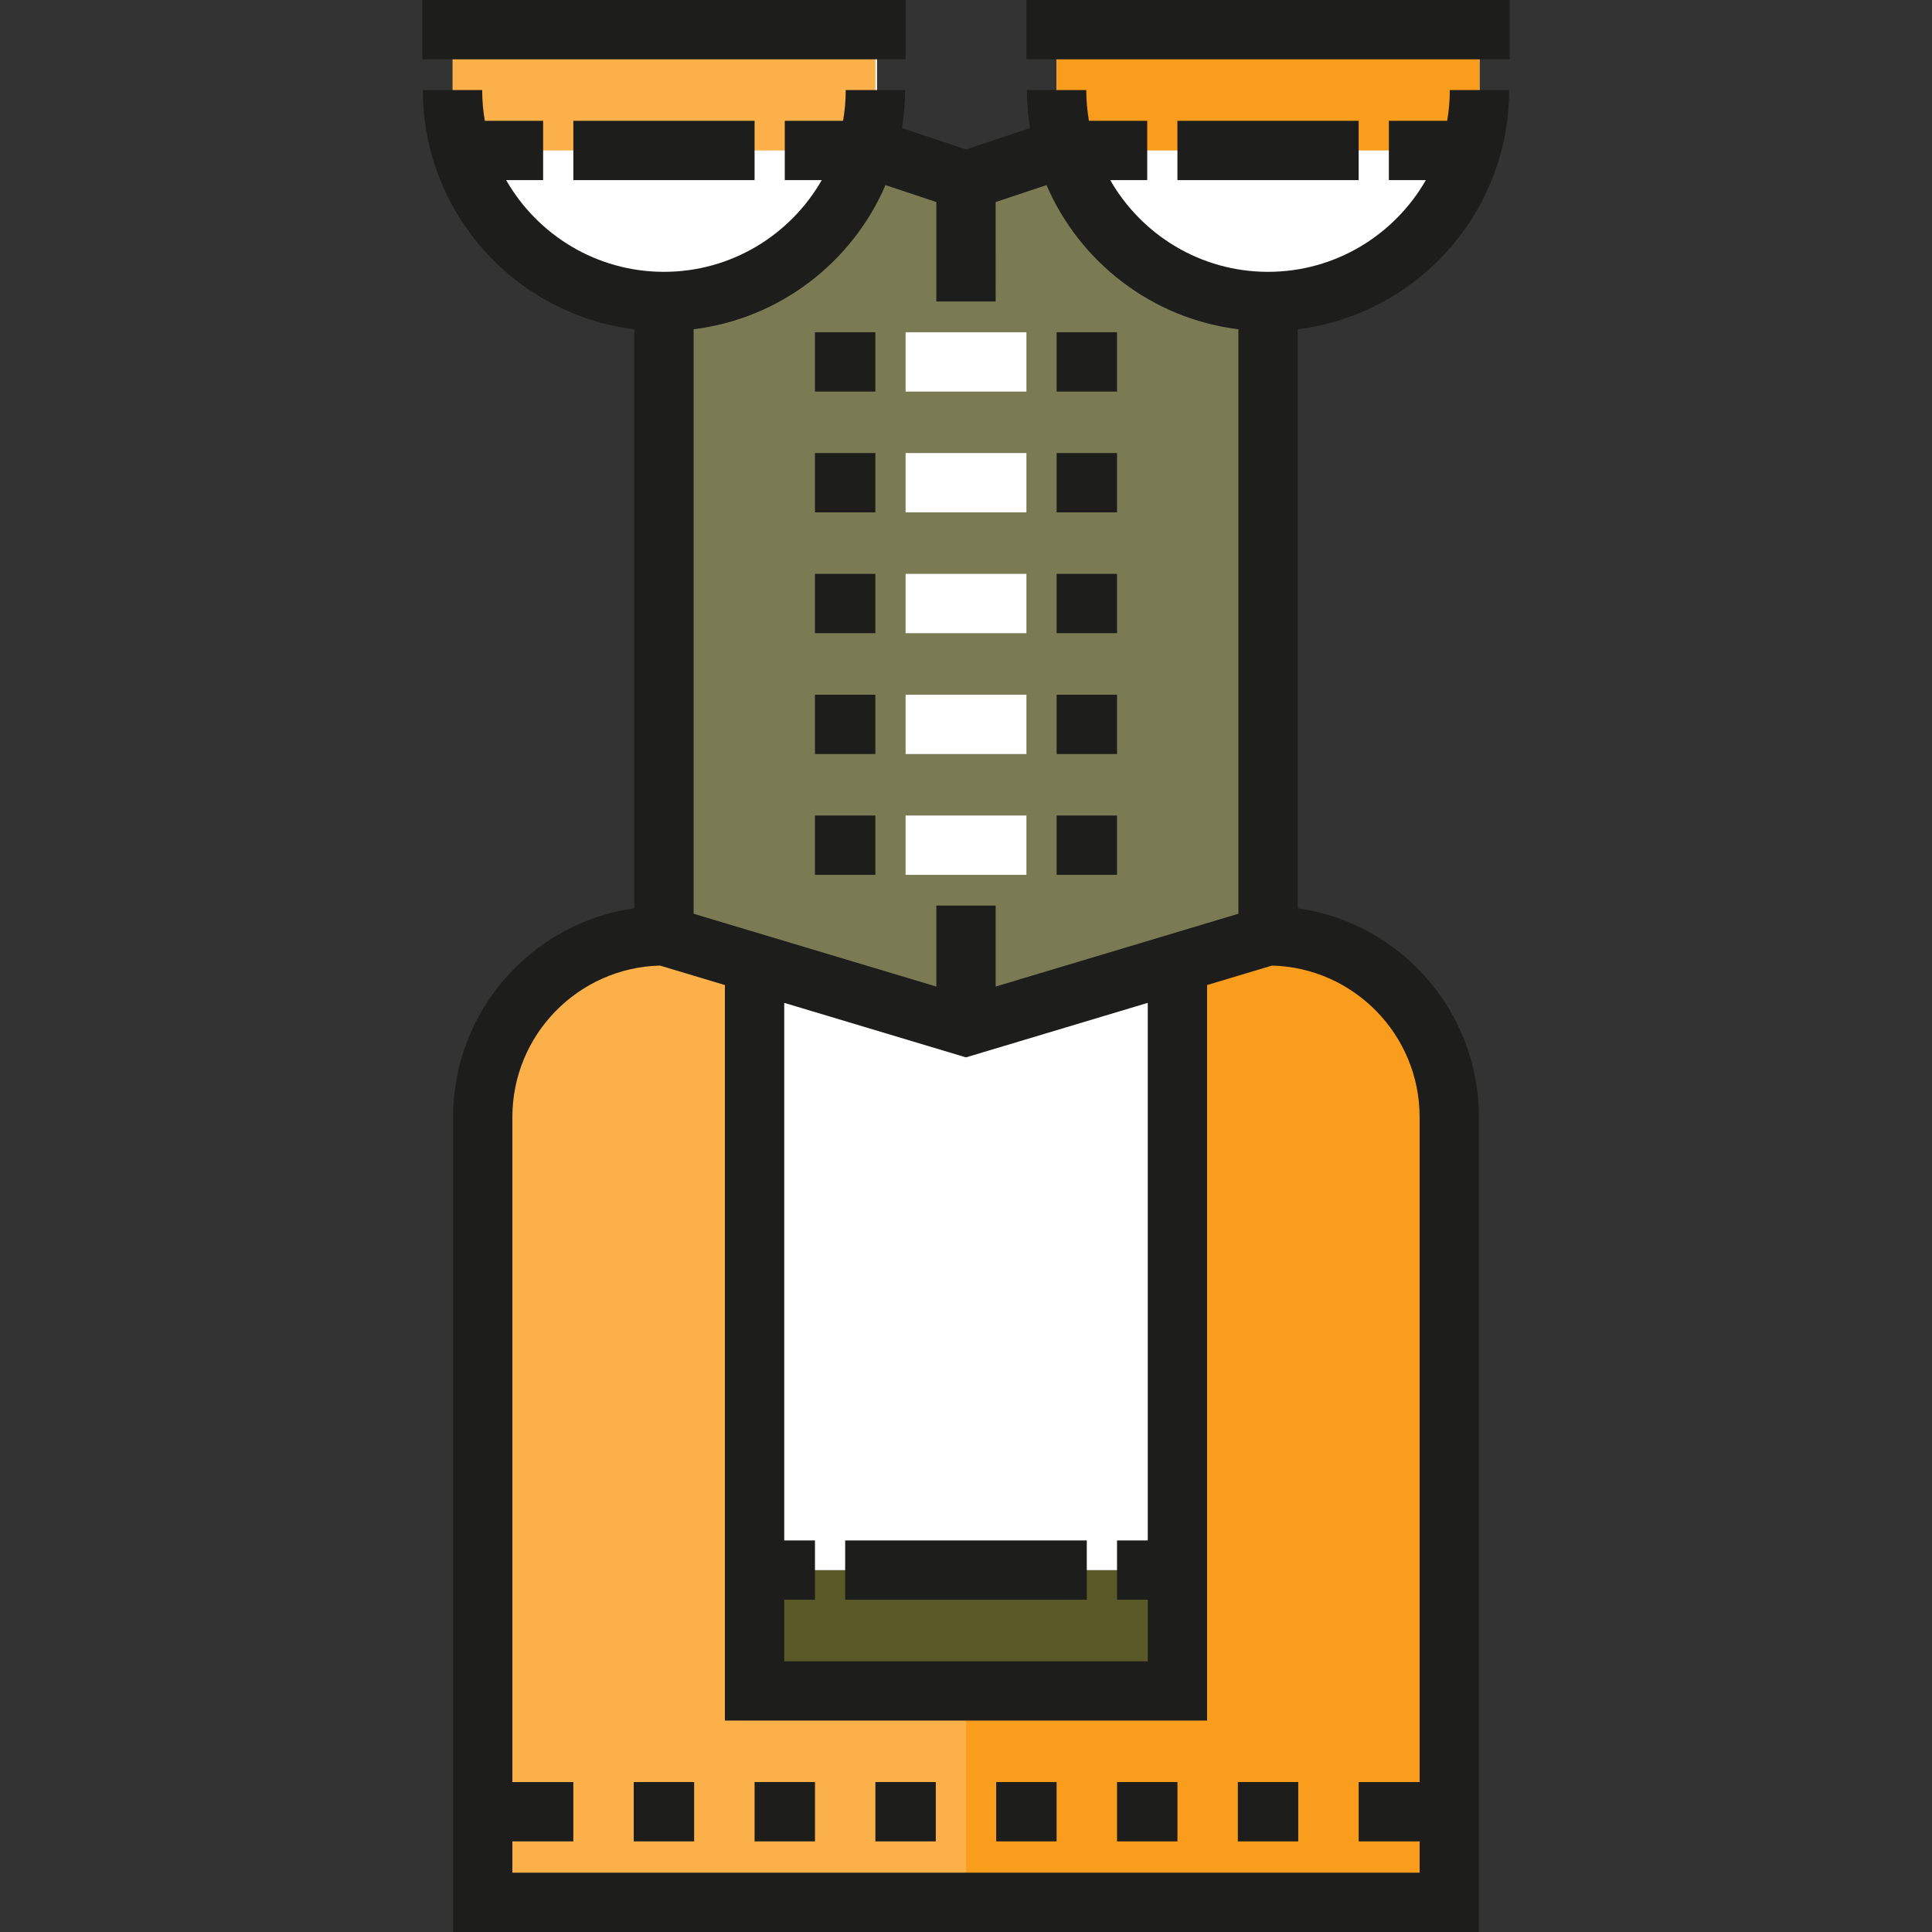
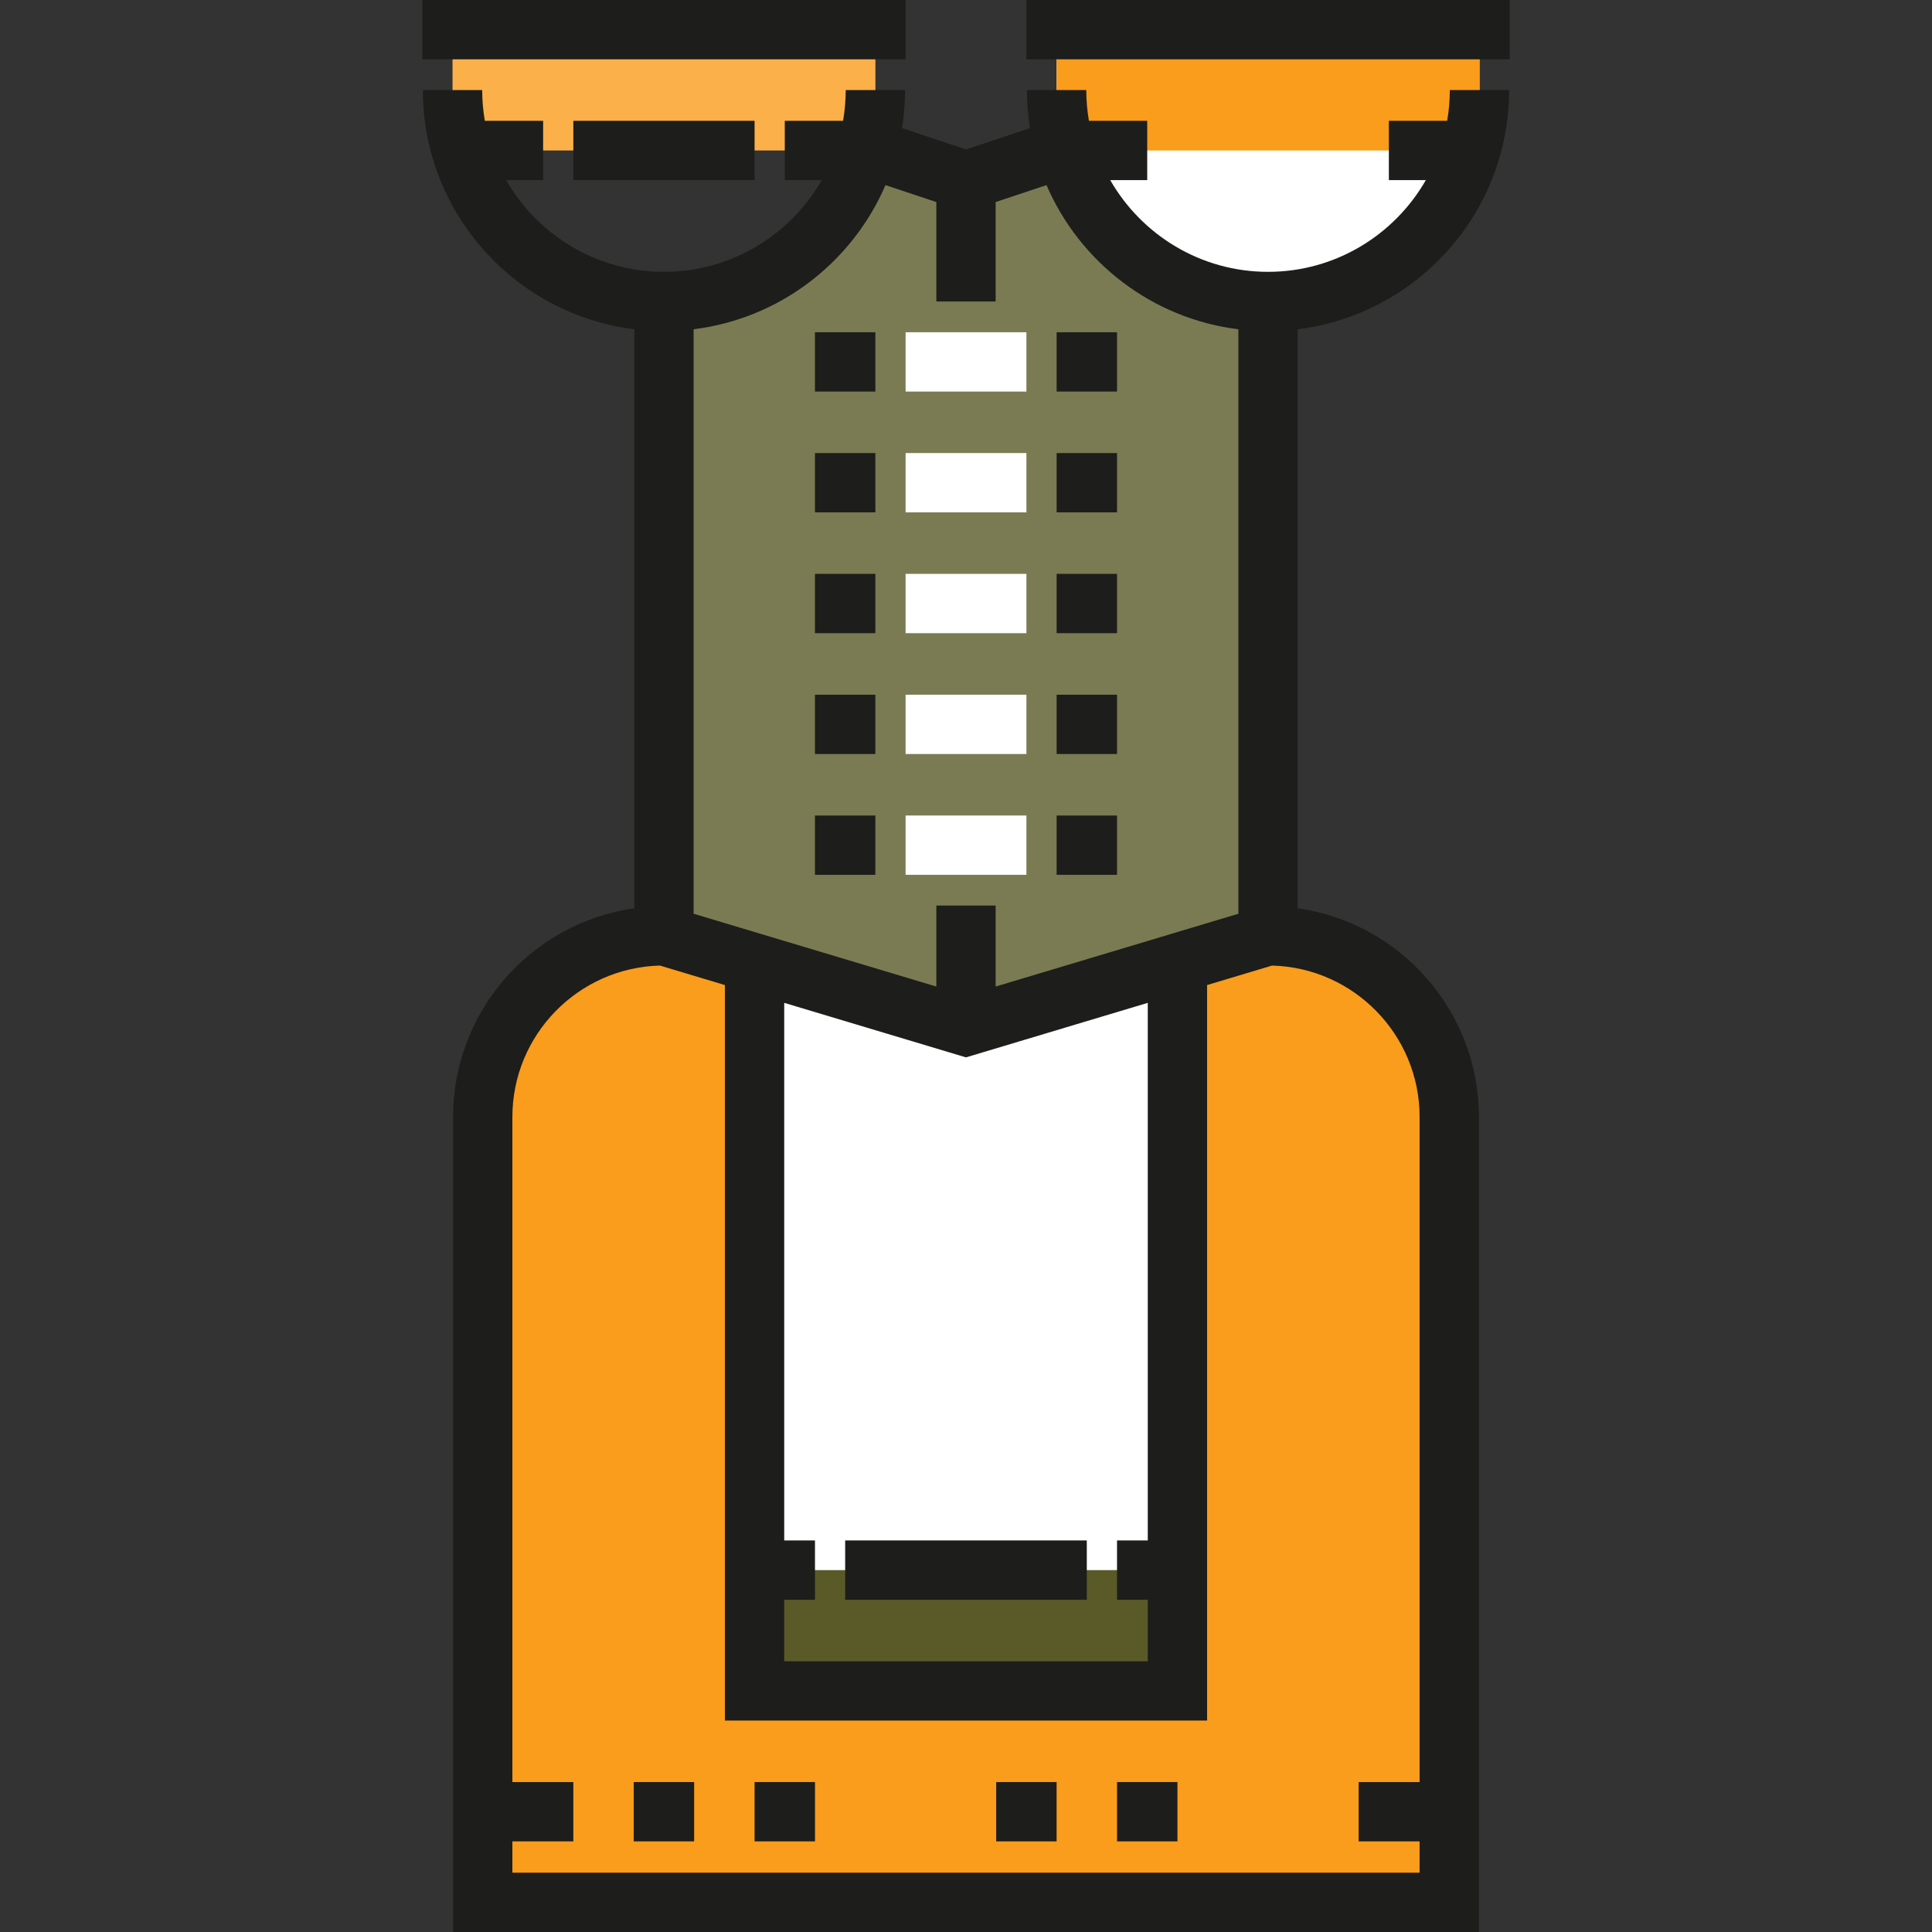
<svg xmlns="http://www.w3.org/2000/svg" version="1.1" id="Layer_1" x="0px" y="0px" viewBox="0 0 512 512" style="enable-background:new 0 0 512 512;" xml:space="preserve">
  <rect x="0" y="0" width="512" height="512" fill="#333333" stroke="none" />
  <g>
    <path style="fill:#FFFFFF;" d="M392.076,23.868c0,30.945-25.086,56.031-56.031,56.031s-56.031-25.086-56.031-56.031V7.86h112.064   v16.009H392.076z" />
-     <path style="fill:#FFFFFF;" d="M232.421,23.868c0,30.945-25.086,56.031-56.031,56.031s-56.031-25.086-56.031-56.031V7.86h112.064   v16.009H232.421z" />
  </g>
  <rect x="119.927" y="7.86" style="fill:#FBB049;" width="112.069" height="32.018" />
  <rect x="280.014" y="7.86" style="fill:#FA9C1C;" width="112.069" height="32.018" />
  <path style="fill:#7B7B53;" d="M336.044,79.9v168.095l-80.046,24.013l-80.046-24.013V79.9c0,0,35.554,2.222,56.031-40.023  l24.014,8.004l24.013-8.004C280.012,39.878,299.496,80.724,336.044,79.9z" />
  <path style="fill:#FA9C1C;" d="M175.953,247.995L175.953,247.995c-26.525,0-48.027,21.502-48.027,48.027V504.14h256.145V296.022  c0-26.525-21.502-48.027-48.027-48.027l0,0l-80.046,24.013L175.953,247.995z" />
-   <path style="fill:#FBB049;" d="M255.999,272.009l-80.046-24.013l0,0c-26.525,0-48.027,21.502-48.027,48.027v208.118h128.073V272.009  z" />
  <polygon style="fill:#FFFFFF;" points="312.03,448.109 199.968,448.109 199.968,255.999 255.999,272.009 312.03,255.999 " />
  <rect x="199.971" y="416.094" style="fill:#5A5A28;" width="112.069" height="32.018" />
  <g>
    <rect x="111.921" style="fill:#1D1D1B;" width="128.072" height="15.719" />
    <rect x="272.008" style="fill:#1D1D1B;" width="128.072" height="15.719" />
    <rect x="151.943" y="32.018" style="fill:#1D1D1B;" width="48.027" height="15.719" />
-     <rect x="312.029" y="32.018" style="fill:#1D1D1B;" width="48.027" height="15.719" />
    <rect x="215.973" y="88.05" style="fill:#1D1D1B;" width="16.009" height="15.719" />
    <rect x="215.973" y="120.065" style="fill:#1D1D1B;" width="16.009" height="15.719" />
    <rect x="215.973" y="152.08" style="fill:#1D1D1B;" width="16.009" height="15.719" />
    <rect x="215.973" y="184.106" style="fill:#1D1D1B;" width="16.009" height="15.719" />
    <rect x="215.973" y="216.121" style="fill:#1D1D1B;" width="16.009" height="15.719" />
    <rect x="280.014" y="88.05" style="fill:#1D1D1B;" width="16.009" height="15.719" />
    <rect x="280.014" y="120.065" style="fill:#1D1D1B;" width="16.009" height="15.719" />
    <rect x="280.014" y="152.08" style="fill:#1D1D1B;" width="16.009" height="15.719" />
    <rect x="280.014" y="184.106" style="fill:#1D1D1B;" width="16.009" height="15.719" />
    <rect x="280.014" y="216.121" style="fill:#1D1D1B;" width="16.009" height="15.719" />
  </g>
  <g>
    <rect x="239.992" y="88.05" style="fill:#FFFFFF;" width="32.018" height="15.719" />
    <rect x="239.992" y="120.065" style="fill:#FFFFFF;" width="32.018" height="15.719" />
    <rect x="239.992" y="152.08" style="fill:#FFFFFF;" width="32.018" height="15.719" />
    <rect x="239.992" y="184.106" style="fill:#FFFFFF;" width="32.018" height="15.719" />
    <rect x="239.992" y="216.121" style="fill:#FFFFFF;" width="32.018" height="15.719" />
  </g>
  <g>
    <rect x="223.98" y="408.234" style="fill:#1D1D1B;" width="64.031" height="15.719" />
    <rect x="167.945" y="472.264" style="fill:#1D1D1B;" width="16.009" height="15.719" />
    <rect x="199.971" y="472.264" style="fill:#1D1D1B;" width="16.009" height="15.719" />
-     <rect x="231.986" y="472.264" style="fill:#1D1D1B;" width="16.009" height="15.719" />
    <rect x="264.001" y="472.264" style="fill:#1D1D1B;" width="16.009" height="15.719" />
    <rect x="296.027" y="472.264" style="fill:#1D1D1B;" width="16.009" height="15.719" />
-     <rect x="328.042" y="472.264" style="fill:#1D1D1B;" width="16.009" height="15.719" />
    <path style="fill:#1D1D1B;" d="M343.904,240.699V87.259c31.533-3.888,56.032-30.823,56.032-63.39h-15.719   c0,2.778-0.249,5.499-0.703,8.149h-15.451v15.719h9.798c-8.311,14.503-23.937,24.302-41.817,24.302   c-17.88,0-33.504-9.799-41.816-24.302h9.797V32.017h-15.45c-0.454-2.651-0.703-5.371-0.703-8.149h-15.719   c0,3.429,0.28,6.793,0.802,10.077l-16.956,5.652l-16.955-5.652c0.523-3.284,0.802-6.648,0.802-10.077h-15.719   c0,2.778-0.249,5.499-0.703,8.149h-15.451v15.719h9.798c-8.311,14.503-23.937,24.302-41.817,24.302   c-17.879,0-33.504-9.799-41.816-24.302h9.797V32.017h-15.45c-0.454-2.651-0.703-5.371-0.703-8.149h-15.719   c0,32.566,24.498,59.502,56.031,63.39v153.441c-27.107,3.833-48.027,27.175-48.027,55.323V512h271.865V296.023   C391.931,267.875,371.011,244.533,343.904,240.699z M234.662,49.055l13.477,4.492V79.9h15.719V53.547l13.478-4.492   c8.802,20.437,27.971,35.383,50.848,38.205v154.889l-64.326,19.297v-21.455h-15.719v21.455l-64.326-19.297V87.26   C206.69,84.439,225.861,69.493,234.662,49.055z M304.171,408.231h-8.149v15.719h8.149v16.299h-96.344V423.95h8.149v-15.719h-8.149   V265.763l48.172,14.451l48.173-14.451V408.231z M376.212,472.267h-16.153v15.719h16.153v8.295H135.786v-8.295h16.154v-15.719   h-16.154V296.023c0-21.792,17.446-39.573,39.105-40.14l17.217,5.165V455.97h127.783V261.049l17.216-5.164   c21.657,0.567,39.105,18.349,39.105,40.14L376.212,472.267L376.212,472.267z" />
  </g>
  <g>
</g>
  <g>
</g>
  <g>
</g>
  <g>
</g>
  <g>
</g>
  <g>
</g>
  <g>
</g>
  <g>
</g>
  <g>
</g>
  <g>
</g>
  <g>
</g>
  <g>
</g>
  <g>
</g>
  <g>
</g>
  <g>
</g>
</svg>